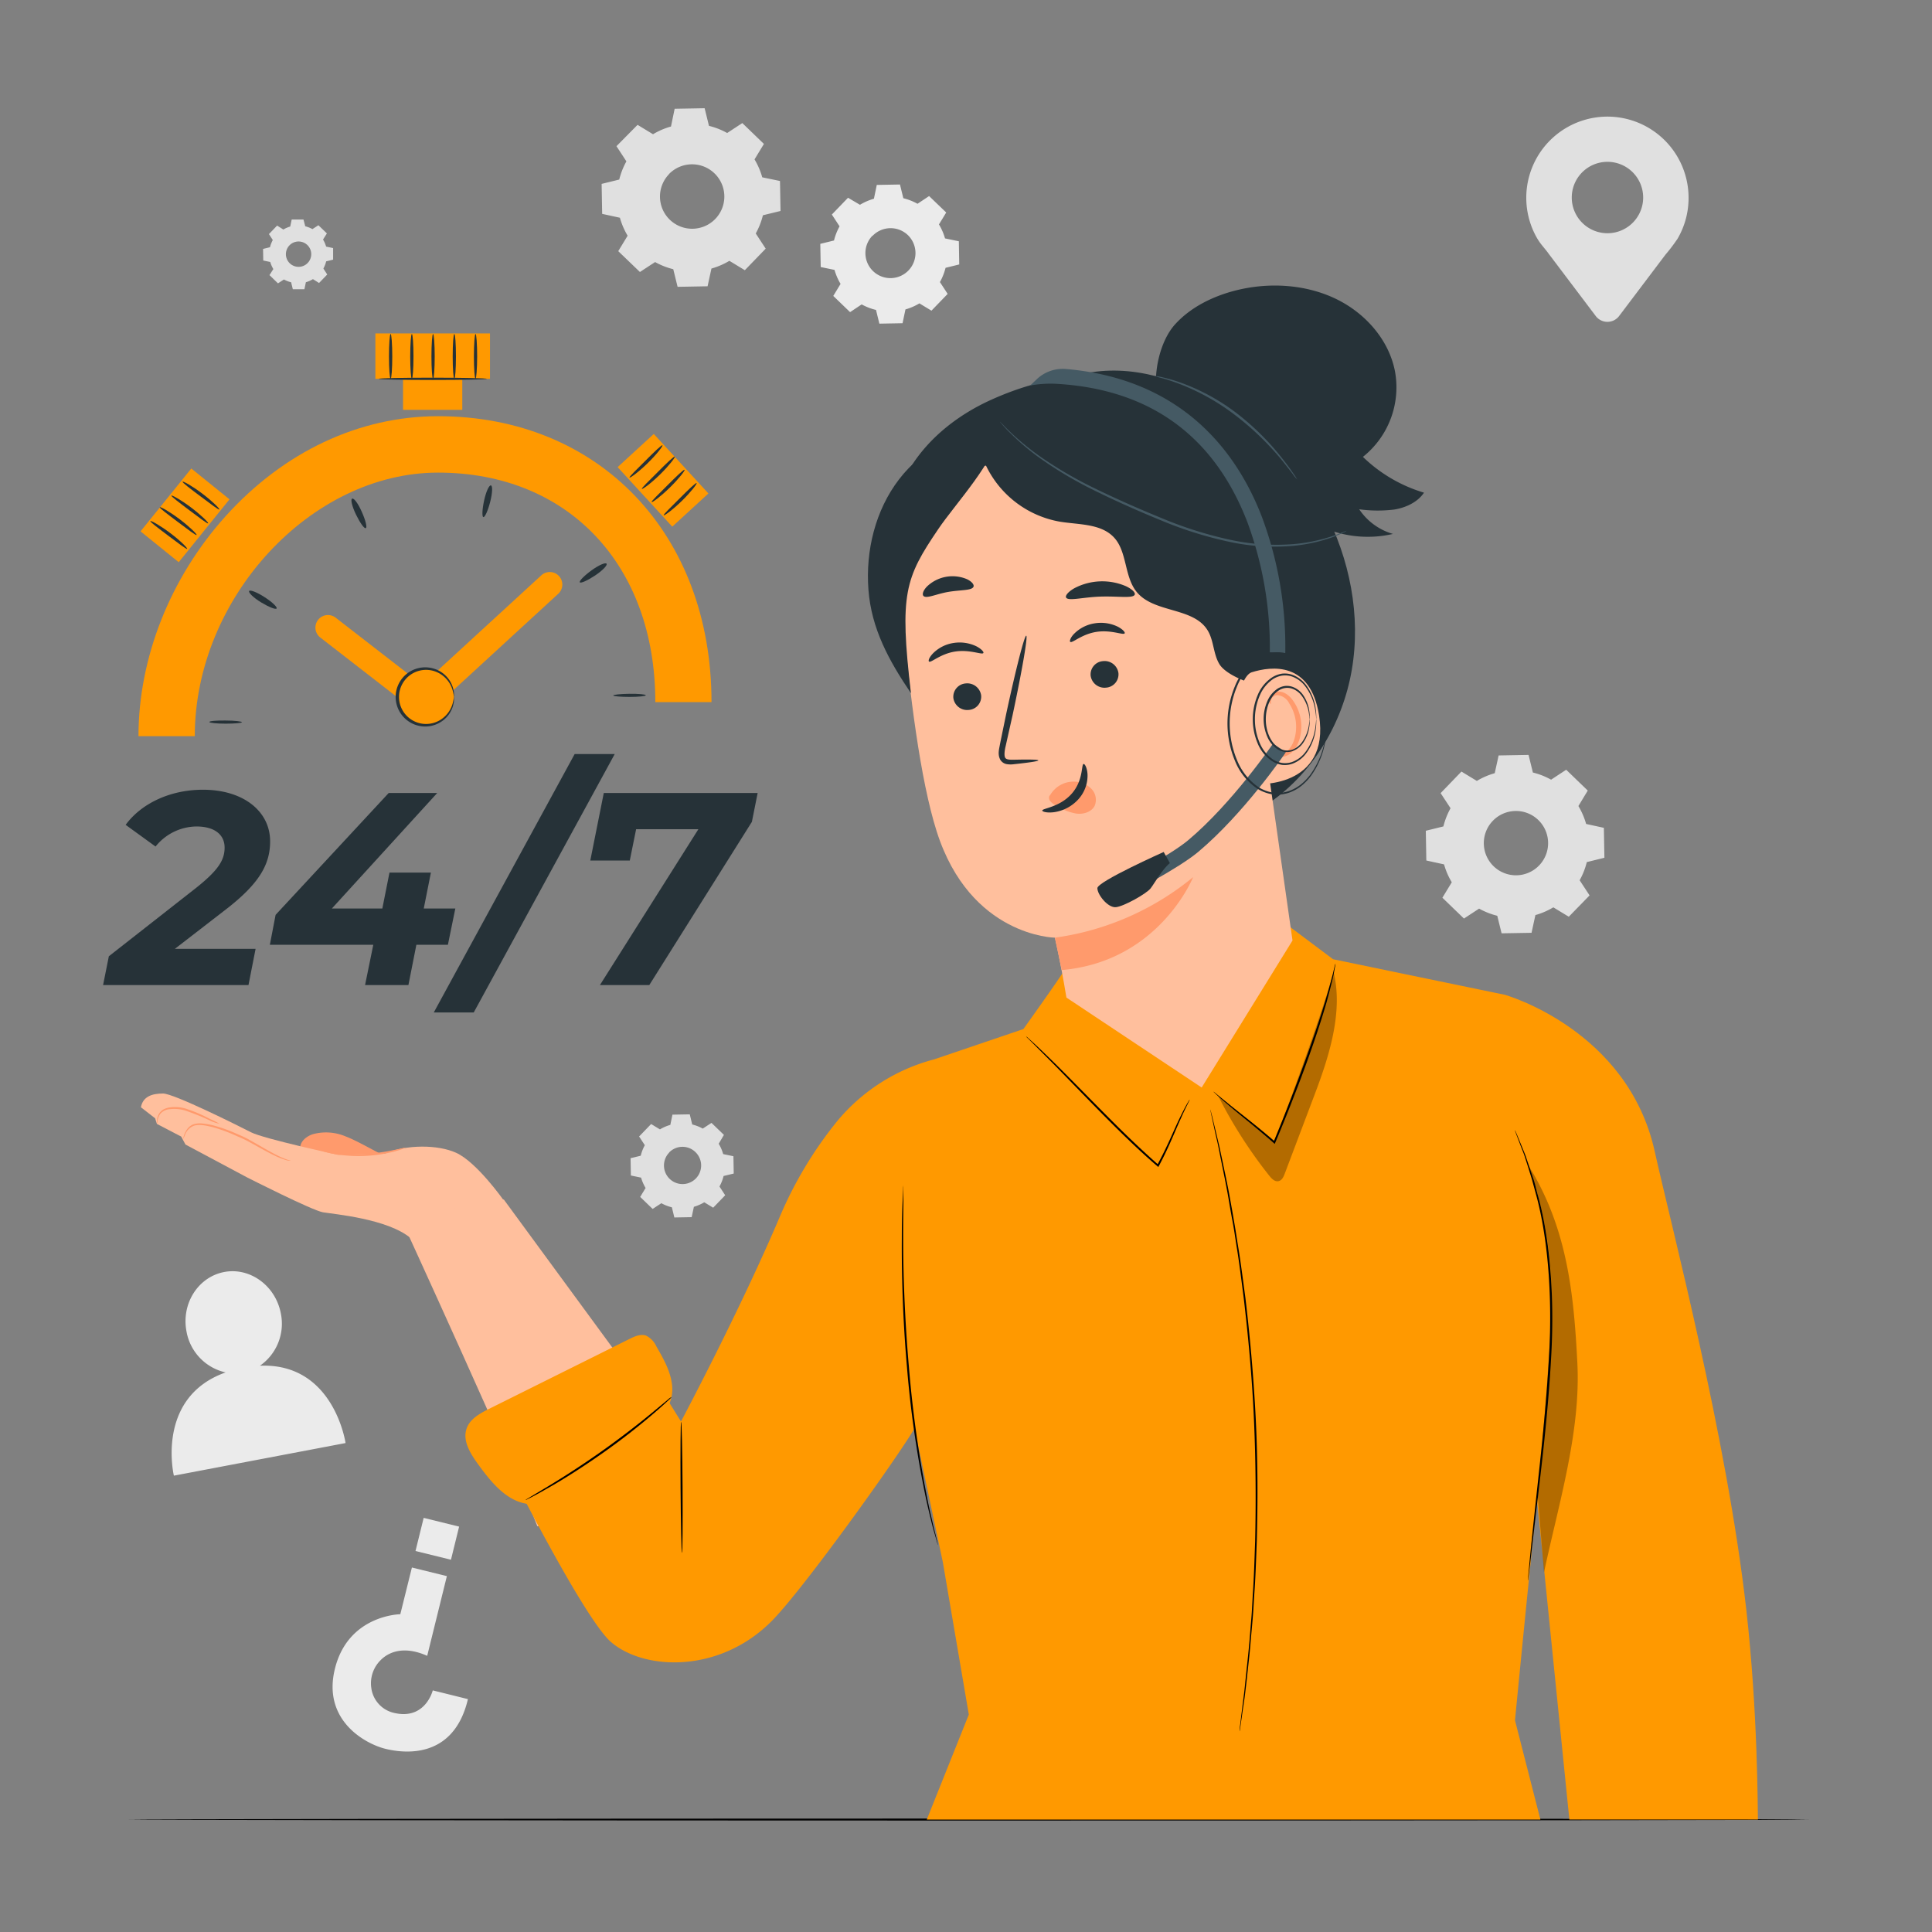
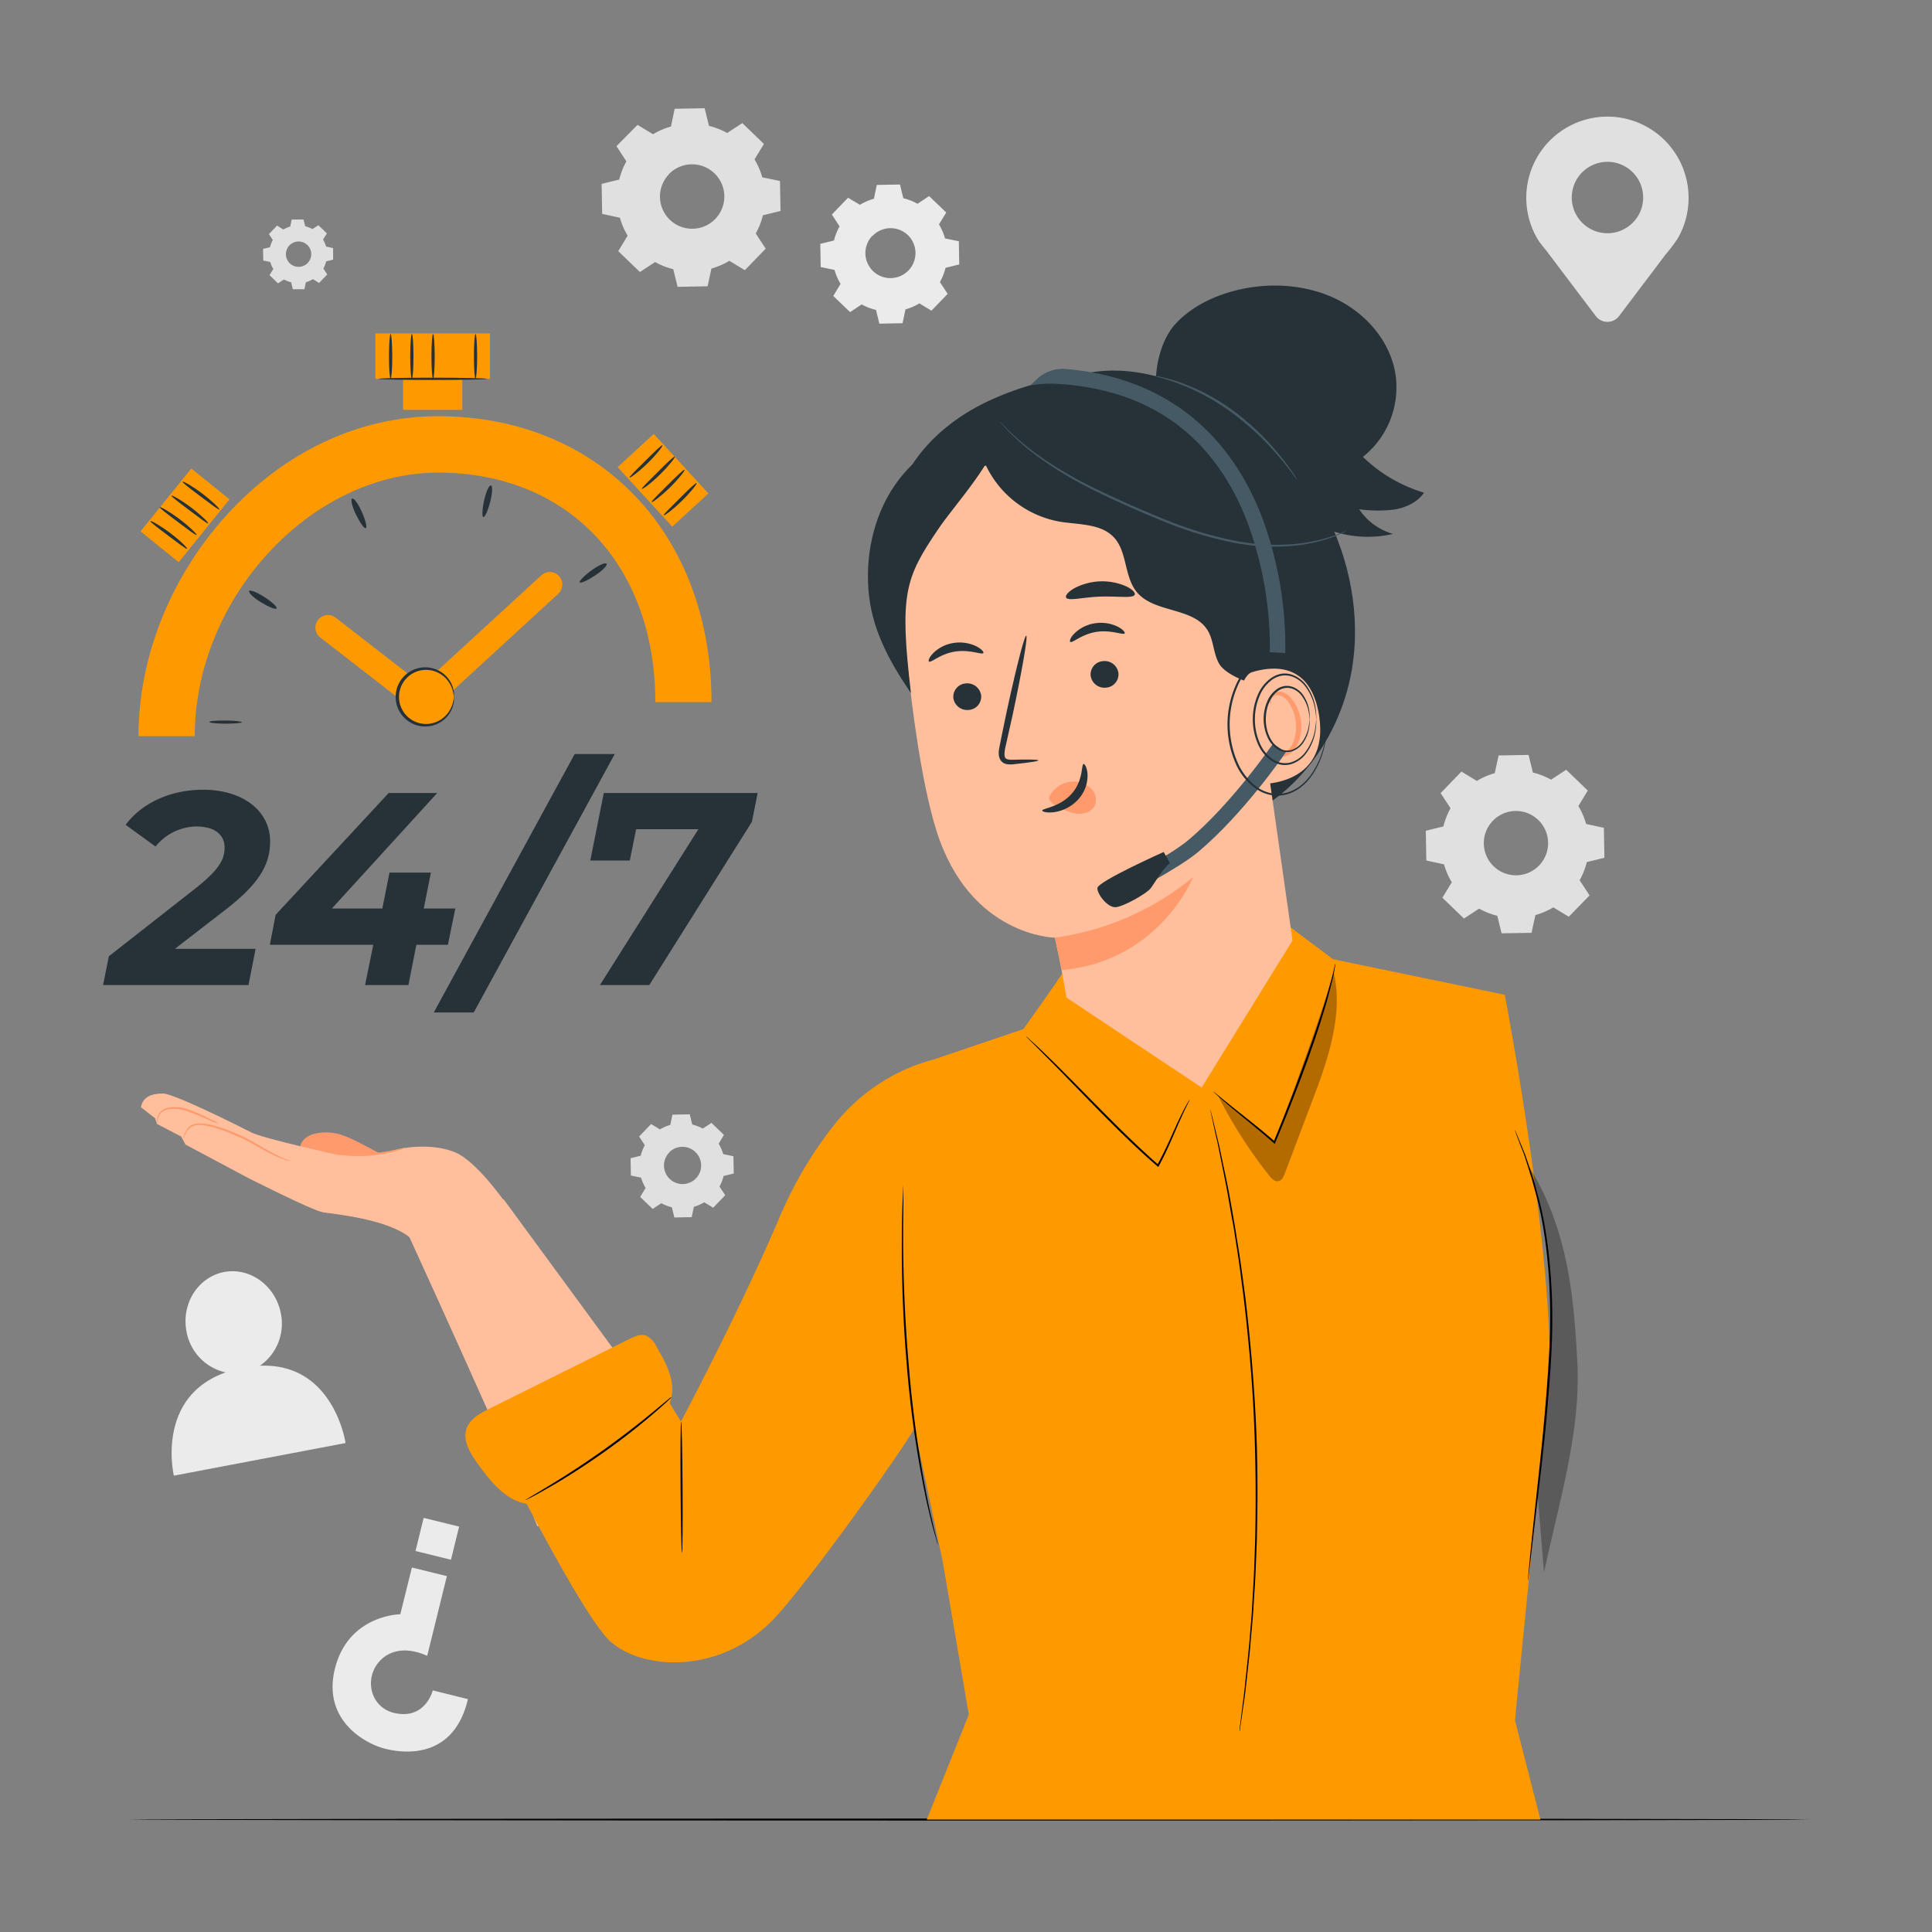
<svg xmlns="http://www.w3.org/2000/svg" viewBox="0 0 500 500" id="svg91">
  <rect x="0" y="0" width="500" height="500" fill="#808080" stroke="none" />
  <defs id="defs91" />
  <g id="freepik--background-complete--inject-285">
    <path d="M169,34.74a19,19,0,0,1,4.65-2l.95-4.59,7.76-.14,1.12,4.56a19.15,19.15,0,0,1,4.71,1.85l3.92-2.57,5.59,5.4-2.43,4a18.88,18.88,0,0,1,2,4.64l4.59.95L202,54.6l-4.56,1.11a19,19,0,0,1-1.85,4.71l2.57,3.93-5.4,5.58-4-2.43a18.88,18.88,0,0,1-4.64,2l-1,4.59-7.76.14-1.12-4.56a19.08,19.08,0,0,1-4.7-1.85l-3.93,2.57L160,65l2.43-4a19,19,0,0,1-2-4.65l-4.59-1-.14-7.76,4.56-1.12a19.15,19.15,0,0,1,1.85-4.71l-2.57-3.93L165,32.31l4,2.43Zm4.14,10.34a8.33,8.33,0,1,0,11.78-.2A8.34,8.34,0,0,0,173.1,45.08Z" style="fill:#e0e0e0" id="path1" />
    <path d="M170.8,292.28a10.93,10.93,0,0,1,2.68-1.16l.55-2.65,4.48-.08.64,2.63a10.89,10.89,0,0,1,2.72,1.06l2.26-1.48,3.22,3.11L186,296a10.93,10.93,0,0,1,1.16,2.68l2.65.55.08,4.48-2.63.64a10.89,10.89,0,0,1-1.06,2.72l1.48,2.26-3.11,3.22-2.31-1.4a11.36,11.36,0,0,1-2.68,1.17L179,315l-4.48.08-.64-2.63a10.89,10.89,0,0,1-2.72-1.06l-2.26,1.48-3.22-3.11,1.4-2.31a11.36,11.36,0,0,1-1.17-2.68l-2.64-.55-.08-4.48,2.63-.64a10.89,10.89,0,0,1,1.06-2.72l-1.48-2.26,3.11-3.22,2.31,1.4Zm2.39,6a4.81,4.81,0,1,0,6.79-.12A4.8,4.8,0,0,0,173.19,298.24Z" style="fill:#e0e0e0" id="path2" />
    <path d="M73.28,59.43a7.6,7.6,0,0,1,1.83-.8l.38-1.81,3.05,0L79,58.56a8,8,0,0,1,1.86.73l1.54-1,2.2,2.12-1,1.58a7.6,7.6,0,0,1,.8,1.83l1.81.38,0,3-1.8.44a7.54,7.54,0,0,1-.72,1.86l1,1.54-2.12,2.2-1.58-1a7.6,7.6,0,0,1-1.83.8l-.38,1.81-3,0-.44-1.8a7.54,7.54,0,0,1-1.86-.72l-1.54,1-2.2-2.13,1-1.57a7.6,7.6,0,0,1-.8-1.83l-1.81-.38-.05-3,1.79-.44a8,8,0,0,1,.73-1.86l-1-1.54,2.12-2.2,1.58,1Zm1.63,4.07a3.28,3.28,0,1,0,4.64-.08A3.28,3.28,0,0,0,74.91,63.5Z" style="fill:#e0e0e0" id="path3" />
    <path d="M222.56,53a14.8,14.8,0,0,1,3.61-1.57l.74-3.57,6-.11.87,3.55a14.74,14.74,0,0,1,3.67,1.44l3-2L244.88,55,243,58.08a14.66,14.66,0,0,1,1.57,3.62l3.58.74.1,6-3.54.87A15.1,15.1,0,0,1,243.25,73l2,3.06-4.19,4.34-3.12-1.89a15,15,0,0,1-3.61,1.57l-.75,3.57-6,.11-.87-3.55A14.67,14.67,0,0,1,223,78.78l-3,2-4.35-4.19,1.89-3.12a15,15,0,0,1-1.57-3.62l-3.57-.74-.11-6,3.55-.87a14.67,14.67,0,0,1,1.44-3.66l-2-3.06,4.19-4.34L222.56,53Zm3.22,8a6.48,6.48,0,1,0,9.16-.17A6.47,6.47,0,0,0,225.78,61.08Z" style="fill:#ebebeb" id="path4" />
    <path d="M382.21,202.1a18.82,18.82,0,0,1,4.63-2l1-4.59,7.75-.14,1.12,4.56a18.76,18.76,0,0,1,4.71,1.85l3.91-2.57,5.58,5.39-2.42,4a19.41,19.41,0,0,1,2,4.64l4.59,1,.14,7.75-4.56,1.12a18.69,18.69,0,0,1-1.85,4.7l2.57,3.92L406,237.25l-4-2.43a19,19,0,0,1-4.64,2l-1,4.59-7.75.13L387.49,237a19.08,19.08,0,0,1-4.7-1.85l-3.92,2.57-5.58-5.39,2.43-4a18.82,18.82,0,0,1-2-4.63l-4.59-1L369,215l4.55-1.12a19.15,19.15,0,0,1,1.85-4.71l-2.57-3.91,5.39-5.58,4,2.43Zm4.13,10.33a8.32,8.32,0,1,0,11.77-.21A8.31,8.31,0,0,0,386.34,212.43Z" style="fill:#e0e0e0" id="path5" />
    <path d="M437,51.22A21,21,0,1,0,397.9,61.83h0l.06.08c.8,1.36,1.81,2.33,2.83,3.75L413,81.82a3.79,3.79,0,0,0,6,0l12-15.89a45.13,45.13,0,0,0,3.05-4l.05-.06h0A20.88,20.88,0,0,0,437,51.22Zm-21,9.14a9.24,9.24,0,1,1,9.25-9.24A9.24,9.24,0,0,1,416,60.36Z" style="fill:#e0e0e0" id="path6" />
    <path d="M67.27,353.45a13.24,13.24,0,0,0,5.41-13.54c-1.37-7.19-8-12-14.69-10.71s-11.1,8.15-9.73,15.35a13.21,13.21,0,0,0,10.13,10.63C40.17,361.66,45,381.9,45,381.9l44.43-8.44S86.43,352.64,67.27,353.45Z" style="fill:#ebebeb" id="path7" />
    <path d="M121.1,439.73,112,437.47s-1.89,7.68-9.91,5.85a7.62,7.62,0,0,1-6-6.49,8.42,8.42,0,0,1,2.47-7.24c2.18-2.18,6.16-3.67,12-1.06l5.09-20.63-9.05-2.23-3,12.09s-13.49.15-16.93,14.13c-3.3,13.38,7.93,19.44,13.07,20.7C103.68,453.56,117.29,455.91,121.1,439.73Z" style="fill:#ebebeb" id="path8" />
    <rect x="108.46" y="393.83" width="9.45" height="8.83" transform="translate(127.81 812) rotate(-166.16)" style="fill:#ebebeb" id="rect8" />
  </g>
  <g id="freepik--Table--inject-285">
    <path d="M468.12,470.9c0,.14-97.34.26-217.38.26S33.35,471,33.35,470.9s97.31-.26,217.39-.26S468.12,470.75,468.12,470.9Z" id="path9" />
  </g>
  <path d="m 45.258,245.562 h 20.89 l -1.84,9.37 h -37.63 l 1.49,-7.45 22.65,-17.75 c 5.6,-4.48 7.31,-7.1 7.31,-10.37 0,-3.27 -2.49,-5.47 -7.31,-5.47 a 13.76,13.76 0 0 0 -10.56,5.19 l -7.74,-5.61 c 4,-5.47 11.43,-9.09 20,-9.09 10.51,0 17.39,5.61 17.39,13.35 0,5.89 -2.69,10.86 -11.43,17.61 z" style="fill:#263238" id="path10" />
  <path d="m 115.918,244.502 h -8.16 l -2.06,10.43 H 94.478 l 2.13,-10.43 h -26.77 l 1.49,-7.74 29.26,-31.53 h 12.56 l -27.26,29.89 h 13.06 l 1.85,-9.3 h 10.72 l -1.85,9.3 h 8.17 z" style="fill:#263238" id="path11" />
  <path d="m 148.718,195.152 h 10.37 l -36.49,66.88 h -10.34 z" style="fill:#263238" id="path12" />
  <path d="m 196.078,205.232 -1.49,7.46 -26.55,42.24 h -12.78 l 25.48,-40.33 h -16.11 l -1.64,8.1 h -10.22 l 3.49,-17.47 z" style="fill:#263238" id="path13" />
  <g id="freepik--Stopwatch--inject-285" transform="translate(-12.742,26.362)">
    <path d="M 63.15,164.16 H 48.58 c 0,-20.28 8.21,-41 22.52,-56.9 15.06,-16.71 34.61,-25.91 55,-25.91 41.67,0 70.78,30.42 70.78,74 h -14.54 c 0,-35.53 -22.59,-59.4 -56.21,-59.4 -32.96,-0.03 -62.98,32.49 -62.98,68.21 z" style="fill:#ff9900" id="path21" />
    <path d="m 71.14,160.11 c 2.33,0 4.22,0.23 4.21,0.44 -0.01,0.21 -1.89,0.37 -4.21,0.37 -2.32,0 -4.22,-0.19 -4.22,-0.44 0,-0.25 1.9,-0.41 4.22,-0.37 z" style="fill:#263238" id="path22" />
    <path d="m 81.2,128.17 c 2,1.28 3.35,2.59 3.13,2.94 -0.22,0.35 -2,-0.36 -4,-1.57 -2,-1.21 -3.33,-2.54 -3.12,-2.94 0.21,-0.4 2.04,0.3 3.99,1.57 z" style="fill:#263238" id="path23" />
    <path d="m 106.4,106.16 c 0.95,2.13 1.42,4 1,4.16 -0.42,0.16 -1.49,-1.39 -2.51,-3.48 -1.02,-2.09 -1.49,-4 -1,-4.16 0.49,-0.16 1.57,1.32 2.51,3.48 z" style="fill:#263238" id="path24" />
    <path d="m 139.6,103.54 c -0.58,2.26 -1.37,4 -1.76,3.92 -0.39,-0.08 -0.31,-2 0.19,-4.29 0.5,-2.29 1.28,-4 1.76,-3.91 0.48,0.09 0.39,2.03 -0.19,4.28 z" style="fill:#263238" id="path25" />
    <path d="m 166.72,122.6 c -1.94,1.28 -3.69,2.06 -3.92,1.74 -0.23,-0.32 1.12,-1.7 3,-3.07 1.88,-1.37 3.64,-2.14 3.92,-1.74 0.28,0.4 -1.06,1.78 -3,3.07 z" style="fill:#263238" id="path26" />
-     <path d="m 175.65,154 c -2.32,0 -4.21,-0.18 -4.21,-0.38 0,-0.2 1.88,-0.4 4.21,-0.43 2.33,-0.03 4.21,0.14 4.22,0.38 0.01,0.24 -1.87,0.43 -4.22,0.43 z" style="fill:#263238" id="path27" />
    <path d="m 122.15,158.34 a 3.18,3.18 0 0 1 -2,-0.69 l -24.49,-19 a 3.249,3.249 0 1 1 4,-5.12 l 22.34,17.32 30.85,-28.33 a 3.241,3.241 0 0 1 4.41,4.75 l -32.87,30.2 a 3.26,3.26 0 0 1 -2.24,0.87 z" style="fill:#ff9900" id="path28" />
    <rect x="109.89" y="59.93" width="29.66" height="11.75" style="fill:#ff9900" id="rect28" />
    <rect x="117.05" y="65.81" width="15.33" height="13.9" style="fill:#ff9900" id="rect29" />
    <rect x="50.17" y="100.66" width="20.91" height="12.7" transform="rotate(-51.08,60.624,107.012)" style="fill:#ff9900" id="rect30" />
    <path d="m 138.76,71.68 c 0,0.17 -6.29,0.3 -14,0.3 -7.71,0 -14,-0.13 -14,-0.3 0,-0.17 6.28,-0.3 14,-0.3 7.72,0 14,0.14 14,0.3 z" style="fill:#263238" id="path30" />
    <path d="m 61.18,115.68 c -0.16,0.18 -2.28,-1.44 -4.9,-3.41 -2.62,-1.97 -4.75,-3.57 -4.62,-3.77 0.13,-0.2 2.48,1.1 5.13,3.09 2.65,1.99 4.54,3.92 4.39,4.09 z" style="fill:#263238" id="path31" />
    <path d="m 63.62,112.09 c -0.16,0.18 -2.28,-1.44 -4.9,-3.41 -2.62,-1.97 -4.76,-3.57 -4.63,-3.77 0.13,-0.2 2.49,1.1 5.14,3.1 2.65,2 4.54,3.91 4.39,4.08 z" style="fill:#263238" id="path32" />
    <path d="m 66.61,109.08 c -0.15,0.18 -2.27,-1.44 -4.89,-3.41 -2.62,-1.97 -4.72,-3.57 -4.63,-3.77 0.09,-0.2 2.49,1.1 5.13,3.1 2.64,2 4.55,3.91 4.39,4.08 z" style="fill:#263238" id="path33" />
    <path d="m 69.51,105.49 c -0.15,0.18 -2.28,-1.44 -4.9,-3.41 -2.62,-1.97 -4.75,-3.57 -4.61,-3.77 0.14,-0.2 2.49,1.1 5.13,3.1 2.64,2 4.53,3.91 4.38,4.08 z" style="fill:#263238" id="path34" />
    <rect x="173.86" y="91.6" width="20.91" height="12.7" transform="rotate(47.45,184.335,97.963)" style="fill:#ff9900" id="rect34" />
    <path d="m 175.67,97.22 c -0.15,-0.18 1.76,-2 4.1,-4.34 2.34,-2.34 4.23,-4.17 4.41,-4 0.18,0.17 -1.45,2.3 -3.82,4.62 -2.37,2.32 -4.55,3.89 -4.69,3.72 z" style="fill:#263238" id="path35" />
    <path d="m 178.86,100.16 c -0.16,-0.18 1.76,-2 4.09,-4.34 2.33,-2.34 4.24,-4.17 4.42,-4 0.18,0.17 -1.46,2.3 -3.82,4.62 -2.36,2.32 -4.55,3.89 -4.69,3.72 z" style="fill:#263238" id="path36" />
    <path d="m 181.39,103.57 c -0.16,-0.18 1.76,-2 4.09,-4.34 2.33,-2.34 4.24,-4.17 4.42,-4 0.18,0.17 -1.46,2.29 -3.83,4.61 -2.37,2.32 -4.54,3.9 -4.68,3.73 z" style="fill:#263238" id="path37" />
    <path d="m 184.51,107 c -0.16,-0.18 1.76,-2 4.09,-4.34 2.33,-2.34 4.24,-4.17 4.42,-4 0.18,0.17 -1.46,2.3 -3.83,4.62 -2.37,2.32 -4.54,3.86 -4.68,3.72 z" style="fill:#263238" id="path38" />
    <path d="m 113.83,71.67 c -0.23,0 -0.42,-2.6 -0.42,-5.79 0,-3.19 0.19,-5.8 0.42,-5.8 0.23,0 0.43,2.6 0.43,5.8 0,3.2 -0.19,5.79 -0.43,5.79 z" style="fill:#263238" id="path39" />
    <path d="m 119.33,71.67 c -0.23,0 -0.42,-2.6 -0.42,-5.79 0,-3.19 0.19,-5.8 0.42,-5.8 0.23,0 0.42,2.6 0.42,5.8 0,3.2 -0.19,5.79 -0.42,5.79 z" style="fill:#263238" id="path40" />
    <path d="m 124.82,71.67 c -0.23,0 -0.42,-2.6 -0.42,-5.79 0,-3.19 0.19,-5.8 0.42,-5.8 0.23,0 0.42,2.6 0.42,5.8 0,3.2 -0.18,5.79 -0.42,5.79 z" style="fill:#263238" id="path41" />
-     <path d="m 130.32,71.67 c -0.24,0 -0.42,-2.6 -0.42,-5.79 0,-3.19 0.18,-5.8 0.42,-5.8 0.24,0 0.42,2.6 0.42,5.8 0,3.2 -0.19,5.79 -0.42,5.79 z" style="fill:#263238" id="path42" />
    <path d="m 135.81,71.67 c -0.23,0 -0.42,-2.6 -0.42,-5.79 0,-3.19 0.19,-5.8 0.42,-5.8 0.23,0 0.42,2.6 0.42,5.8 0,3.2 -0.23,5.79 -0.42,5.79 z" style="fill:#263238" id="path43" />
    <circle cx="122.9" cy="153.98" r="7.34" transform="rotate(-45,122.91,153.979)" style="fill:#ff9900" id="circle43" />
    <path d="m 130.24,154 c -0.07,0 -0.06,-0.65 -0.37,-1.76 a 7.28,7.28 0 0 0 -2.69,-3.86 7,7 0 1 0 0,11.24 7.32,7.32 0 0 0 2.69,-3.86 c 0.31,-1.11 0.3,-1.76 0.37,-1.76 0.07,0 0,0.16 0,0.47 a 5,5 0 0 1 -0.14,1.36 7.28,7.28 0 0 1 -2.64,4.21 7.58,7.58 0 0 1 -7.22,1.18 7.66,7.66 0 0 1 0,-14.44 7.61,7.61 0 0 1 7.22,1.17 7.32,7.32 0 0 1 2.64,4.22 5,5 0 0 1 0.14,1.36 c 0.05,0.29 0.03,0.47 0,0.47 z" style="fill:#263238" id="path44" />
  </g>
  <path d="m 99.29,299 c -2.63,-1.25 -7.06,-3.86 -9.8,-4.88 a 13,13 0 0 0 -8.57,-0.58 c -1.61,0.54 -3.22,1.83 -3.23,3.53 l 10.75,7.93 10.85,-2.86 z" style="fill:#ff9a6c" id="path45" />
  <path d="m 87.53,298.89 c 0,0 -19.31,-4.19 -22.53,-5.84 C 61.78,291.4 45,283 42.19,283 c -2.81,0 -5.21,0.76 -5.72,3.56 l 3.67,2.85 0.47,1.46 6.28,3.27 1.11,2.06 16,8.54 c 0,0 16.78,8.52 19.58,9 2.8,0.48 16.78,1.65 22.76,6.74 l 24,-9.86 c 0,0 -6.93,-9.84 -12.27,-12.27 -4.76,-2.16 -12.75,-2.16 -18.34,0.13 z" style="fill:#ffbf9d" id="path46" />
  <path d="m 103.59,315 c 0,0 30.55,66.62 35.47,80 0,0 34.15,-5.62 35.32,-24.57 l -44,-60 z" style="fill:#ffbf9d" id="path47" />
  <path d="m 75.22,300.4 c 0,0 -0.12,0 -0.33,0 a 4.54,4.54 0 0 1 -0.92,-0.19 19.69,19.69 0 0 1 -3.18,-1.28 c -1.3,-0.63 -2.81,-1.46 -4.47,-2.39 -0.83,-0.46 -1.7,-0.95 -2.61,-1.42 -0.91,-0.47 -1.9,-0.88 -2.91,-1.32 a 40.09,40.09 0 0 0 -5.78,-2.1 c -1.81,-0.45 -3.55,-0.79 -4.86,-0.35 a 4,4 0 0 0 -2.24,2.26 10.73,10.73 0 0 1 -0.51,1.14 c 0,0 0,-0.12 0.05,-0.32 a 6.13,6.13 0 0 1 0.27,-0.9 5.55,5.55 0 0 1 0.71,-1.31 3.44,3.44 0 0 1 1.56,-1.22 5.45,5.45 0 0 1 2.41,-0.24 18.33,18.33 0 0 1 2.69,0.47 38.54,38.54 0 0 1 5.9,2.08 c 1,0.44 2,0.85 2.93,1.34 0.93,0.49 1.79,1 2.62,1.47 1.65,0.95 3.13,1.81 4.4,2.47 A 25.13,25.13 0 0 0 74,300 c 0.78,0.29 1.22,0.35 1.22,0.4 z" style="fill:#ff9a6c" id="path48" />
  <path d="m 56.8,290.82 a 10.69,10.69 0 0 1 -2.71,-0.94 55.31,55.31 0 0 0 -6.35,-2.53 9.63,9.63 0 0 0 -3.65,-0.31 3.61,3.61 0 0 0 -2.58,1.2 4.23,4.23 0 0 0 -0.75,1.83 2.37,2.37 0 0 1 -0.15,0.75 2.13,2.13 0 0 1 0,-0.77 4,4 0 0 1 0.66,-2 3.42,3.42 0 0 1 1.16,-1 5.16,5.16 0 0 1 1.66,-0.47 9.7,9.7 0 0 1 3.85,0.29 38,38 0 0 1 6.36,2.7 26,26 0 0 1 2.5,1.25 z" style="fill:#ff9a6c" id="path49" />
  <path d="m 105,297 c 0,0 -0.27,0.16 -0.78,0.34 a 22.93,22.93 0 0 1 -2.23,0.68 36,36 0 0 1 -7.59,1.13 37.27,37.27 0 0 1 -7.66,-0.46 c -1,-0.17 -1.74,-0.34 -2.27,-0.49 a 2.49,2.49 0 0 1 -0.81,-0.27 c 0,-0.08 1.2,0.15 3.14,0.39 a 46.2,46.2 0 0 0 7.58,0.31 47.23,47.23 0 0 0 7.53,-1 c 1.85,-0.36 3.02,-0.7 3.09,-0.63 z" style="fill:#ff9a6c" id="path50" />
  <path d="M 389.44,257.45 345,248.25 334,240 275.3,251.32 c -0.94,1.72 -10.45,15 -10.45,15 l -23.12,7.85 a 48.62,48.62 0 0 0 -25.08,16 103.33,103.33 0 0 0 -15,25.1 c -10.4,24.41 -25.41,52.61 -25.41,52.61 l -9.41,-15.16 -39.66,18.68 c 0,0 23.23,46.83 30.92,53.52 8.55,7.43 28.21,8.29 41.8,-5.57 8.19,-8.36 31.86,-41.4 36.79,-49.67 l 7.32,34.58 6.73,39.47 -10.88,27.17 h 158.8 l -6.57,-25.68 c 0,0 6.47,-66.93 8.26,-79.39 4.21,-29.39 -10.9,-108.38 -10.9,-108.38 z" style="fill:#ff9900" id="path51" />
-   <path d="m 389.44,257.45 c 0,0 31.8,8.92 38.8,40.53 4.24,19.15 18.64,73.74 23.71,118.68 3,26.72 2.92,51.41 3,54.24 h -48.8 L 385.47,266.37 Z" style="fill:#ff9900" id="path52" />
  <path d="m 307.88,284.59 c 0,0 0,0.12 -0.13,0.33 l -0.45,0.92 c -0.4,0.81 -1,2 -1.65,3.51 -1.41,3 -3.07,7.45 -5.75,12.42 l -0.13,0.25 -0.22,-0.19 c -3.3,-2.81 -6.88,-6.19 -10.58,-9.84 -6.55,-6.5 -12.29,-12.55 -16.53,-16.84 l -5.05,-5.07 -1.39,-1.37 a 3.52,3.52 0 0 1 -0.46,-0.5 2.87,2.87 0 0 1 0.53,0.43 l 1.44,1.3 c 1.24,1.14 3,2.83 5.17,4.95 4.31,4.23 10.1,10.24 16.63,16.73 3.7,3.65 7.26,7 10.52,9.86 l -0.36,0.06 c 2.7,-4.9 4.42,-9.33 5.9,-12.31 0.73,-1.51 1.34,-2.67 1.78,-3.46 0.2,-0.35 0.37,-0.65 0.51,-0.88 a 1.74,1.74 0 0 1 0.22,-0.3 z" id="path53" />
  <path d="m 345.62,249.38 a 3.09,3.09 0 0 1 -0.09,0.7 c -0.1,0.5 -0.22,1.16 -0.37,2 -0.36,1.72 -1,4.2 -1.82,7.22 -1.73,6 -4.53,14.29 -8,23.24 -1.83,4.74 -3.63,9.22 -5.31,13.19 l -0.13,0.31 -0.25,-0.22 c -4.53,-4 -8.59,-7.15 -11.34,-9.49 -1.38,-1.17 -2.46,-2.11 -3.19,-2.77 l -0.81,-0.76 c -0.19,-0.18 -0.28,-0.27 -0.27,-0.28 a 1.61,1.61 0 0 1 0.32,0.22 l 0.86,0.71 3.27,2.66 c 2.81,2.28 6.9,5.37 11.48,9.35 l -0.38,0.09 c 1.65,-4 3.44,-8.46 5.26,-13.19 3.43,-9 6.28,-17.15 8.09,-23.16 0.9,-3 1.56,-5.46 2,-7.17 0.19,-0.81 0.35,-1.46 0.47,-2 a 4.55,4.55 0 0 1 0.21,-0.65 z" id="path54" />
  <path d="m 242.75,399.83 a 0.73,0.73 0 0 1 -0.09,-0.22 l -0.21,-0.68 q -0.27,-1 -0.75,-2.64 c -0.34,-1.14 -0.67,-2.55 -1.07,-4.19 -0.4,-1.64 -0.83,-3.52 -1.26,-5.6 a 275.46,275.46 0 0 1 -4.66,-32.86 c -1.13,-12.93 -1.38,-24.68 -1.32,-33.17 0,-4.25 0.11,-7.69 0.23,-10.06 0.06,-1.16 0.1,-2.07 0.13,-2.74 0,-0.28 0,-0.52 0.05,-0.71 a 0.92,0.92 0 0 1 0,-0.24 1.27,1.27 0 0 1 0,0.25 v 0.71 c 0,0.67 0,1.58 0,2.73 0,2.38 -0.08,5.81 -0.06,10.06 0,8.48 0.34,20.22 1.47,33.12 a 302.87,302.87 0 0 0 4.5,32.84 c 0.41,2.08 0.79,4 1.18,5.6 0.39,1.6 0.68,3.07 1,4.21 l 0.66,2.66 0.15,0.69 c 0.05,0.16 0.06,0.24 0.05,0.24 z" id="path55" />
  <path d="m 392.08,292.51 a 1.13,1.13 0 0 1 0.14,0.28 c 0.09,0.21 0.21,0.48 0.35,0.82 0.32,0.76 0.75,1.83 1.31,3.18 0.28,0.7 0.61,1.46 0.93,2.31 l 0.95,2.8 c 0.34,1 0.7,2.09 1.09,3.23 0.39,1.14 0.65,2.39 1,3.68 3,10.29 4.5,25.18 3.64,41.47 -0.86,16.29 -2.78,31 -4,41.56 -0.61,5.28 -1.11,9.57 -1.46,12.57 -0.17,1.45 -0.31,2.6 -0.41,3.41 l -0.12,0.89 a 1.21,1.21 0 0 1 -0.06,0.3 1.13,1.13 0 0 1 0,-0.3 l 0.07,-0.9 c 0.08,-0.82 0.19,-2 0.32,-3.42 0.28,-3 0.72,-7.28 1.29,-12.59 1.09,-10.62 2.93,-25.28 3.81,-41.54 0.88,-16.26 -0.6,-31.07 -3.47,-41.36 l -1,-3.68 -1,-3.22 c -0.32,-1 -0.62,-1.95 -0.9,-2.81 -0.28,-0.86 -0.62,-1.63 -0.89,-2.33 -0.52,-1.37 -0.92,-2.44 -1.22,-3.21 -0.12,-0.35 -0.22,-0.62 -0.3,-0.84 a 1,1 0 0 1 -0.07,-0.3 z" id="path56" />
  <path d="m 176.5,401.93 c -0.14,0 -0.31,-7.62 -0.37,-17 -0.06,-9.38 0,-17 0.15,-17 0.15,0 0.31,7.62 0.37,17 0.06,9.38 0,17 -0.15,17 z" id="path57" />
  <path d="m 320.8,448.08 v -0.42 c 0,-0.3 0.08,-0.7 0.14,-1.22 0.14,-1.1 0.33,-2.67 0.58,-4.69 0.13,-1 0.27,-2.15 0.43,-3.38 0.16,-1.23 0.28,-2.59 0.43,-4 0.29,-2.9 0.69,-6.19 1,-9.85 0.15,-1.82 0.3,-3.74 0.47,-5.73 0.17,-1.99 0.25,-4.07 0.38,-6.22 0.3,-4.3 0.43,-8.91 0.6,-13.75 0.22,-9.69 0.19,-20.35 -0.31,-31.52 -0.5,-11.17 -1.52,-21.79 -2.65,-31.42 -0.63,-4.81 -1.18,-9.38 -1.89,-13.63 -0.33,-2.13 -0.62,-4.19 -1,-6.16 -0.38,-1.97 -0.69,-3.86 -1,-5.67 -0.61,-3.61 -1.31,-6.85 -1.88,-9.71 -0.29,-1.43 -0.55,-2.76 -0.8,-4 -0.25,-1.24 -0.52,-2.33 -0.75,-3.33 l -1,-4.61 c -0.1,-0.51 -0.19,-0.91 -0.25,-1.2 -0.06,-0.29 -0.07,-0.42 -0.07,-0.42 a 2.61,2.61 0 0 1 0.12,0.4 l 0.31,1.19 1.11,4.6 0.79,3.32 c 0.26,1.22 0.54,2.54 0.85,4 0.59,2.85 1.32,6.09 1.95,9.7 q 0.5,2.71 1,5.67 c 0.36,2 0.65,4 1,6.16 0.72,4.26 1.29,8.83 1.94,13.64 1.15,9.64 2.13,20.27 2.69,31.45 0.56,11.18 0.52,21.86 0.27,31.56 -0.19,4.85 -0.33,9.46 -0.65,13.76 -0.14,2.15 -0.24,4.23 -0.41,6.23 -0.17,2 -0.35,3.91 -0.51,5.74 -0.28,3.66 -0.71,7 -1,9.84 -0.17,1.45 -0.33,2.8 -0.47,4 -0.14,1.2 -0.33,2.36 -0.48,3.38 -0.29,2 -0.52,3.58 -0.67,4.67 l -0.19,1.22 a 2.39,2.39 0 0 1 -0.08,0.4 z" id="path58" />
  <g style="opacity:0.3" id="g61">
    <path d="m 397.91,386.51 1.68,20.43 c 3.71,-17.5 9.54,-36.31 8.63,-54.17 -0.91,-17.86 -2.59,-34.95 -12.65,-51.12 a 101.5,101.5 0 0 1 5.91,38 c -0.92,20.9 -3.57,46.86 -3.57,46.86 z" id="path61" />
  </g>
  <path d="m 169.88,348.48 a 5.73,5.73 0 0 0 -2.7,-2.83 c -1.4,-0.48 -2.92,0.2 -4.25,0.86 l -36.28,18.06 c -2.39,1.19 -5,2.6 -5.88,5.1 -1.15,3.2 1,6.58 3,9.33 3.34,4.59 7.34,9.59 13,10.24 l 31.21,-21.4 c 3.81,-0.56 6.18,-4.81 6,-8.66 -0.18,-3.85 -2.16,-7.36 -4.1,-10.7 z" style="fill:#ff9900" id="path62" />
  <path d="m 173.82,361.56 a 2,2 0 0 1 -0.32,0.35 l -1,0.93 c -0.86,0.8 -2.13,1.93 -3.72,3.29 -3.19,2.73 -7.72,6.36 -13,10.06 -5.28,3.7 -10.11,6.75 -13.78,8.81 -1.82,1.05 -3.31,1.87 -4.35,2.41 l -1.2,0.61 c -0.28,0.14 -0.43,0.2 -0.44,0.18 a 1.57,1.57 0 0 1 0.39,-0.27 l 1.15,-0.7 4.26,-2.55 c 3.59,-2.16 8.48,-5.26 13.7,-8.95 5.22,-3.69 9.78,-7.26 13,-9.91 l 3.83,-3.17 1,-0.85 c 0.34,-0.16 0.47,-0.26 0.48,-0.24 z" id="path63" />
  <g style="opacity:0.3" id="g64">
    <path d="m 345.15,251.67 c -4.27,14.18 -10.25,30.22 -15.3,44 -4.3,-3.65 -10.32,-8.48 -14.63,-12.14 a 120.7,120.7 0 0 0 13.29,20.77 c 0.6,0.75 1.4,1.57 2.33,1.39 0.93,-0.18 1.35,-1.14 1.67,-2 l 7.87,-20.83 c 3.68,-9.74 7.23,-21.1 4.77,-31.19 z" id="path64" />
  </g>
  <path d="m 277.65,97.4 c 13,-3.74 25.16,0 37.15,6.22 11.99,6.22 21.66,16.49 27.92,28.44 6.6,12.59 9.52,27.26 7.13,41.27 -2.39,14.01 -10.31,27.21 -22.17,35 -16.21,10.68 -38.55,10.12 -55.24,0.23 -16.69,-9.89 -27.68,-28.12 -30.59,-47.31 -2,-13.22 -0.38,-27.16 5.79,-39 6.17,-11.84 17.08,-21.44 30,-24.86" style="fill:#263238" id="path65" />
  <path d="m 320.33,138.09 c -2.51,-4.83 -2.4,-10.56 -3.77,-15.84 -3,-11.61 -13.6,-20 -25.12,-23.35 -10.71,-3.13 -23.1,-0.78 -35,4.6 -8.14,3.69 -15.55,9.35 -20.41,16.85 a 37.31,37.31 0 0 0 -3,34.06 l 59.39,-15.62 c 6.18,4 12.51,8.13 19.66,10 a 12.74,12.74 0 0 0 6.42,0.29 5.66,5.66 0 0 0 4.25,-4.41 c 0.25,-2.38 -1.33,-4.47 -2.42,-6.58 z" style="fill:#263238" id="path66" />
  <path d="M 334.5,243.4 319.17,135.58 c -0.68,-5.1 -3,-10.3 -8.13,-10.06 l -54,-5.2 c -16.92,0.78 -24.86,23 -23.36,39.83 1.67,18.74 4.44,41.55 8.75,55.07 8.67,27.17 30.56,27.45 30.56,27.45 0,0 1.33,5.4 3,15.5 l 35,23.28 z" style="fill:#ffbf9d" id="path67" />
  <path d="m 246.73,180.66 a 3.61,3.61 0 0 0 4,3.07 3.45,3.45 0 0 0 3.19,-3.78 3.63,3.63 0 0 0 -4,-3.08 3.47,3.47 0 0 0 -3.19,3.79 z" style="fill:#263238" id="path68" />
  <path d="m 240.43,171.21 c 0.51,0.4 2.91,-2 6.76,-2.59 3.85,-0.59 6.95,0.92 7.3,0.38 0.17,-0.24 -0.41,-1 -1.77,-1.72 a 10,10 0 0 0 -5.93,-0.88 9.49,9.49 0 0 0 -5.29,2.65 c -1.05,1.08 -1.32,1.95 -1.07,2.16 z" style="fill:#263238" id="path69" />
  <path d="m 282.26,174.88 a 3.61,3.61 0 0 0 4,3.08 3.45,3.45 0 0 0 3.19,-3.78 3.61,3.61 0 0 0 -4,-3.08 3.46,3.46 0 0 0 -3.19,3.78 z" style="fill:#263238" id="path70" />
  <path d="m 277,166.12 c 0.51,0.4 2.92,-2 6.76,-2.59 3.84,-0.59 6.95,0.92 7.3,0.38 0.17,-0.24 -0.41,-1 -1.77,-1.72 A 10,10 0 0 0 283.35,161.31 9.53,9.53 0 0 0 278,164 c -1,1 -1.27,2 -1,2.12 z" style="fill:#263238" id="path71" />
  <path d="m 268.72,196.79 c 0,-0.22 -2.47,-0.27 -6.41,-0.17 -1,0 -2,0 -2.23,-0.65 -0.23,-0.65 -0.09,-1.79 0.21,-3 q 0.84,-3.77 1.77,-7.91 c 2.4,-11.26 4,-20.45 3.53,-20.54 -0.47,-0.09 -2.77,9 -5.18,20.2 -0.57,2.77 -1.12,5.42 -1.63,7.95 -0.2,1.17 -0.65,2.53 0.08,3.92 a 2.44,2.44 0 0 0 1.83,1.19 6.33,6.33 0 0 0 1.7,0 c 3.93,-0.42 6.35,-0.78 6.33,-0.99 z" style="fill:#263238" id="path72" />
  <path d="M 273,242.67 A 71.62,71.62 0 0 0 308.78,227 c 0,0 -8.73,21.85 -34,24.05 z" style="fill:#ff9a6c" id="path73" />
  <path d="m 271.76,205.81 a 7,7 0 0 1 5.81,-3.52 6.39,6.39 0 0 1 4.73,1.71 4.06,4.06 0 0 1 1,4.54 c -0.81,1.61 -2.93,2.28 -4.84,2 a 14.7,14.7 0 0 1 -5.36,-2.18 4.21,4.21 0 0 1 -1.27,-1 1.3,1.3 0 0 1 -0.22,-1.43" style="fill:#ff9a6c" id="path74" />
  <path d="m 280.44,197.72 c -0.64,0.06 0,4.24 -3.13,7.74 -3.13,3.5 -7.62,3.73 -7.57,4.31 0,0.28 1.12,0.66 3,0.43 a 10.51,10.51 0 0 0 6.36,-3.37 9.13,9.13 0 0 0 2.35,-6.44 c -0.11,-1.77 -0.73,-2.73 -1.01,-2.67 z" style="fill:#263238" id="path75" />
  <path d="m 275.9,154.64 c 0.54,1 4.3,-0.09 8.89,-0.24 4.59,-0.15 8.43,0.53 8.88,-0.5 0.2,-0.49 -0.58,-1.37 -2.21,-2.16 a 15.48,15.48 0 0 0 -13.54,0.56 c -1.55,0.92 -2.26,1.87 -2.02,2.34 z" style="fill:#263238" id="path76" />
-   <path d="m 239,154.24 c 0.81,0.77 3.32,-0.54 6.5,-1.07 3.18,-0.53 6,-0.31 6.44,-1.32 0.21,-0.49 -0.35,-1.29 -1.65,-1.94 a 9.55,9.55 0 0 0 -10.43,1.92 c -1.01,1.07 -1.24,2.03 -0.86,2.41 z" style="fill:#263238" id="path77" />
  <path d="M 329.07,128.86 C 321.79,113.42 295.45,94.25 278.73,97.68 l -24.79,19.76 a 26.23,26.23 0 0 0 20.3,17.56 c 4.95,0.82 10.75,0.45 14.13,4.17 3.38,3.72 2.57,10.12 5.84,14.07 4.53,5.48 14.69,3.84 18.35,9.94 1.61,2.66 1.42,6.12 3.06,8.76 2.2,3.51 12.29,7 16,5.22 3.71,-1.78 2.87,-8.42 3.68,-12.09 1.39,-6.25 0.07,-9.22 -1.09,-12.46 -2.71,-7.68 -1.66,-16.39 -5.14,-23.75 z" style="fill:#263238" id="path78" />
  <path d="m 320.55,182 c -0.31,-2.08 1.34,-7.33 3.34,-8 5.34,-1.68 15.27,-2.75 17.48,11.13 3,19 -16.64,18.09 -16.77,17.55 -0.13,-0.54 -2.97,-13.54 -4.05,-20.68 z" style="fill:#ffbf9d" id="path79" />
  <path d="m 329.25,194.58 c 0.08,-0.08 0.37,0.18 1,0.34 a 3.3,3.3 0 0 0 2.48,-0.34 c 1.88,-1.05 3.06,-4.5 2.61,-7.94 a 11.06,11.06 0 0 0 -1.68,-4.58 3.85,3.85 0 0 0 -2.89,-2.14 1.69,1.69 0 0 0 -1.8,1.22 c -0.17,0.57 0,0.93 -0.09,1 -0.09,0.07 -0.45,-0.25 -0.43,-1.06 a 2.13,2.13 0 0 1 0.56,-1.3 2.51,2.51 0 0 1 1.75,-0.78 c 1.48,-0.13 3,1 3.92,2.39 a 11.45,11.45 0 0 1 2,5.11 c 0.49,3.84 -0.9,7.73 -3.52,9 a 3.61,3.61 0 0 1 -3.1,0 c -0.7,-0.5 -0.87,-0.88 -0.81,-0.92 z" style="fill:#ff9a6c" id="path80" />
  <path d="m 258.82,111.05 c -0.87,8 -11.54,19.25 -16,25.88 -8.57,12.65 -10.09,16.7 -7.07,42.46 -5.68,-8.37 -10.24,-16.69 -11,-26.78 -0.76,-10.09 1.78,-20.56 7.94,-28.58 6.16,-8.02 16.07,-13.3 26.18,-13" style="fill:#263238" id="path81" />
  <path d="m 304.13,83.92 c 4,-4.41 9.78,-7.28 15.78,-8.78 8.55,-2.14 17.94,-1.56 25.72,2.16 7.78,3.72 13.8,10.7 15.37,18.7 a 23,23 0 0 1 -8.28,22.24 38.53,38.53 0 0 0 15.81,9.26 c -1.62,2.43 -4.61,3.85 -7.63,4.36 a 35,35 0 0 1 -9.14,-0.06 15.76,15.76 0 0 0 8.74,6.38 29,29 0 0 1 -14.89,-0.49 57.91,57.91 0 0 1 -13.47,-6.05 c -14.63,-8.49 -22.7,-15.93 -32.58,-29 -1.29,-5.64 0.54,-14.3 4.57,-18.72 z" style="fill:#263238" id="path82" />
  <path d="M 335.67,124 C 324.93,108.31 311.26,99.92 298.89,97.31" style="fill:#263238" id="path83" />
  <path d="m 298.89,97.31 a 10.56,10.56 0 0 0 1.75,0.53 c 1.13,0.32 2.76,0.81 4.72,1.56 a 58.13,58.13 0 0 1 14.25,8 73.17,73.17 0 0 1 11.82,11.31 c 1.32,1.63 2.39,3 3.08,3.9 a 10.38,10.38 0 0 0 1.16,1.43 11.1,11.1 0 0 0 -1,-1.56 c -0.64,-1 -1.66,-2.35 -2.95,-4 A 67.2,67.2 0 0 0 320,106.9 54.25,54.25 0 0 0 305.5,99 a 41.7,41.7 0 0 0 -4.8,-1.39 11.47,11.47 0 0 0 -1.81,-0.3 z" style="fill:#455a64" id="path84" />
  <path d="m 348.47,137.37 -0.24,0.08 -0.7,0.28 c -0.6,0.26 -1.5,0.6 -2.68,1 a 43.21,43.21 0 0 1 -10.3,2.1 56.32,56.32 0 0 1 -15.53,-1 100.82,100.82 0 0 1 -18.26,-5.69 c -6.3,-2.57 -12.24,-5.21 -17.53,-7.8 a 105,105 0 0 1 -13.53,-7.84 67,67 0 0 1 -8.18,-6.64 c -0.92,-0.85 -1.58,-1.56 -2,-2 l -0.53,-0.53 c -0.12,-0.11 -0.18,-0.17 -0.19,-0.16 -0.01,0.01 0,0.07 0.15,0.2 l 0.49,0.57 c 0.43,0.5 1.07,1.23 2,2.11 a 62.51,62.51 0 0 0 8.11,6.81 100.32,100.32 0 0 0 13.53,8 c 5.3,2.63 11.23,5.29 17.54,7.87 a 99.71,99.71 0 0 0 18.38,5.67 55.37,55.37 0 0 0 15.67,0.86 41.91,41.91 0 0 0 10.26,-2.26 c 1.17,-0.45 2.06,-0.82 2.65,-1.12 l 0.67,-0.33 c 0.15,-0.13 0.23,-0.17 0.22,-0.18 z" style="fill:#455a64" id="path85" />
  <path d="M 291.81,231.54 290,228 c 0.13,-0.07 12.69,-6.51 17.52,-10.57 11.38,-9.56 21.84,-24.83 21.95,-25 l 3.3,2.25 c -0.44,0.65 -10.87,15.88 -22.68,25.8 -5.2,4.34 -17.75,10.79 -18.28,11.06 z" style="fill:#455a64" id="path86" />
  <path d="m 301.16,220.49 c 0,0 -17.16,7.66 -17.16,9.36 0,1.7 2.72,5.1 4.76,4.93 2.04,-0.17 7.94,-3.49 9,-4.85 1.06,-1.36 2.94,-4.86 5,-6.56 z" style="fill:#263238" id="path87" />
  <path d="m 332.63,169 -4,-0.19 A 93.68,93.68 0 0 0 322.77,135 C 314.09,112.64 297.4,100.64 273.18,99.32 a 29.48,29.48 0 0 0 -6.58,0.45 l 1.75,-1.66 a 9.66,9.66 0 0 1 2.91,-1.89 v 0 a 9.82,9.82 0 0 1 4.67,-0.72 c 30.58,2.65 44.4,22.09 50.61,38.17 a 96,96 0 0 1 6.09,35.33 z" style="fill:#455a64" id="path88" />
  <ellipse cx="330.63" cy="187.15" style="fill:#455a64" id="ellipse88" />
-   <path d="m 343.3,187.15 a 0.87,0.87 0 0 1 0,-0.25 c 0,-0.2 0,-0.44 -0.06,-0.74 a 25.71,25.71 0 0 0 -0.29,-2.82 21.63,21.63 0 0 0 -3.91,-9.53 14.08,14.08 0 0 0 -2.38,-2.45 10.82,10.82 0 0 0 -3.23,-1.75 9,9 0 0 0 -3.88,-0.37 10,10 0 0 0 -3.88,1.45 15.43,15.43 0 0 0 -5.54,7 24.8,24.8 0 0 0 0,19 15.41,15.41 0 0 0 5.54,7 10,10 0 0 0 3.88,1.45 9.15,9.15 0 0 0 3.88,-0.37 10.82,10.82 0 0 0 3.23,-1.75 14.44,14.44 0 0 0 2.38,-2.45 21.63,21.63 0 0 0 3.91,-9.53 26,26 0 0 0 0.29,-2.82 c 0,-0.3 0,-0.54 0.06,-0.74 a 0.79,0.79 0 0 1 0,-0.25 0.67,0.67 0 0 1 0,0.25 v 0.74 a 24.24,24.24 0 0 1 -0.2,2.85 21.31,21.31 0 0 1 -3.82,9.72 14.42,14.42 0 0 1 -2.42,2.54 11,11 0 0 1 -3.35,1.85 9.51,9.51 0 0 1 -4.07,0.41 10.37,10.37 0 0 1 -4.07,-1.5 15.7,15.7 0 0 1 -5.75,-7.16 25.1,25.1 0 0 1 0,-19.4 15.7,15.7 0 0 1 5.75,-7.16 10.37,10.37 0 0 1 4.07,-1.5 9.51,9.51 0 0 1 4.07,0.41 11,11 0 0 1 3.35,1.85 14.08,14.08 0 0 1 2.42,2.54 21.23,21.23 0 0 1 3.82,9.72 24.24,24.24 0 0 1 0.2,2.84 v 0.75 a 0.72,0.72 0 0 1 0,0.17 z" style="fill:#263238" id="path89" />
+   <path d="m 343.3,187.15 c 0,-0.2 0,-0.44 -0.06,-0.74 a 25.71,25.71 0 0 0 -0.29,-2.82 21.63,21.63 0 0 0 -3.91,-9.53 14.08,14.08 0 0 0 -2.38,-2.45 10.82,10.82 0 0 0 -3.23,-1.75 9,9 0 0 0 -3.88,-0.37 10,10 0 0 0 -3.88,1.45 15.43,15.43 0 0 0 -5.54,7 24.8,24.8 0 0 0 0,19 15.41,15.41 0 0 0 5.54,7 10,10 0 0 0 3.88,1.45 9.15,9.15 0 0 0 3.88,-0.37 10.82,10.82 0 0 0 3.23,-1.75 14.44,14.44 0 0 0 2.38,-2.45 21.63,21.63 0 0 0 3.91,-9.53 26,26 0 0 0 0.29,-2.82 c 0,-0.3 0,-0.54 0.06,-0.74 a 0.79,0.79 0 0 1 0,-0.25 0.67,0.67 0 0 1 0,0.25 v 0.74 a 24.24,24.24 0 0 1 -0.2,2.85 21.31,21.31 0 0 1 -3.82,9.72 14.42,14.42 0 0 1 -2.42,2.54 11,11 0 0 1 -3.35,1.85 9.51,9.51 0 0 1 -4.07,0.41 10.37,10.37 0 0 1 -4.07,-1.5 15.7,15.7 0 0 1 -5.75,-7.16 25.1,25.1 0 0 1 0,-19.4 15.7,15.7 0 0 1 5.75,-7.16 10.37,10.37 0 0 1 4.07,-1.5 9.51,9.51 0 0 1 4.07,0.41 11,11 0 0 1 3.35,1.85 14.08,14.08 0 0 1 2.42,2.54 21.23,21.23 0 0 1 3.82,9.72 24.24,24.24 0 0 1 0.2,2.84 v 0.75 a 0.72,0.72 0 0 1 0,0.17 z" style="fill:#263238" id="path89" />
  <ellipse cx="332.58" cy="186.13" style="fill:#455a64" id="ellipse89" />
  <path d="m 340.65,186.13 c -0.06,0 0,-0.88 -0.29,-2.43 a 13.56,13.56 0 0 0 -2.5,-6 7.48,7.48 0 0 0 -3.54,-2.63 5.68,5.68 0 0 0 -2.44,-0.23 6.21,6.21 0 0 0 -2.43,0.91 9.76,9.76 0 0 0 -3.49,4.4 15.51,15.51 0 0 0 -1.19,6 15.35,15.35 0 0 0 1.19,6 9.76,9.76 0 0 0 3.49,4.4 6.21,6.21 0 0 0 2.43,0.91 5.68,5.68 0 0 0 2.44,-0.23 7.48,7.48 0 0 0 3.54,-2.63 13.56,13.56 0 0 0 2.5,-6 c 0.25,-1.55 0.23,-2.43 0.29,-2.42 a 5,5 0 0 1 0,0.63 14.36,14.36 0 0 1 -0.12,1.82 13.38,13.38 0 0 1 -2.41,6.22 7.77,7.77 0 0 1 -3.7,2.82 6,6 0 0 1 -2.62,0.28 6.77,6.77 0 0 1 -2.63,-1 10.1,10.1 0 0 1 -3.7,-4.59 16.08,16.08 0 0 1 0,-12.43 10.1,10.1 0 0 1 3.7,-4.59 6.78,6.78 0 0 1 2.62,-1 6.06,6.06 0 0 1 2.63,0.28 7.77,7.77 0 0 1 3.7,2.82 13.38,13.38 0 0 1 2.41,6.22 14.36,14.36 0 0 1 0.12,1.82 5.29,5.29 0 0 1 0,0.65 z" style="fill:#263238" id="path90" />
  <ellipse cx="333.14" cy="186.13" style="fill:#455a64" id="ellipse90" />
  <path d="m 338.94,186.13 c -0.05,0 -0.05,-0.63 -0.23,-1.74 a 10,10 0 0 0 -1.82,-4.31 5.31,5.31 0 0 0 -2.52,-1.87 4,4 0 0 0 -3.45,0.49 c -2.17,1.43 -3.32,4.43 -3.33,7.42 -0.01,2.99 1.16,6 3.33,7.43 a 4,4 0 0 0 3.45,0.49 5.31,5.31 0 0 0 2.52,-1.87 10,10 0 0 0 1.82,-4.31 c 0.18,-1.11 0.18,-1.74 0.23,-1.73 a 1.42,1.42 0 0 1 0,0.45 10.1,10.1 0 0 1 -0.07,1.31 9.6,9.6 0 0 1 -1.72,4.51 5.68,5.68 0 0 1 -2.69,2 4.51,4.51 0 0 1 -1.91,0.21 4.85,4.85 0 0 1 -1.92,-0.7 7.31,7.31 0 0 1 -2.69,-3.34 11.56,11.56 0 0 1 0,-9 7.31,7.31 0 0 1 2.69,-3.34 4.85,4.85 0 0 1 1.92,-0.7 4.51,4.51 0 0 1 1.91,0.21 5.68,5.68 0 0 1 2.69,2 9.6,9.6 0 0 1 1.72,4.51 10.1,10.1 0 0 1 0.07,1.31 1.52,1.52 0 0 1 0,0.57 z" style="fill:#263238" id="path91" />
</svg>